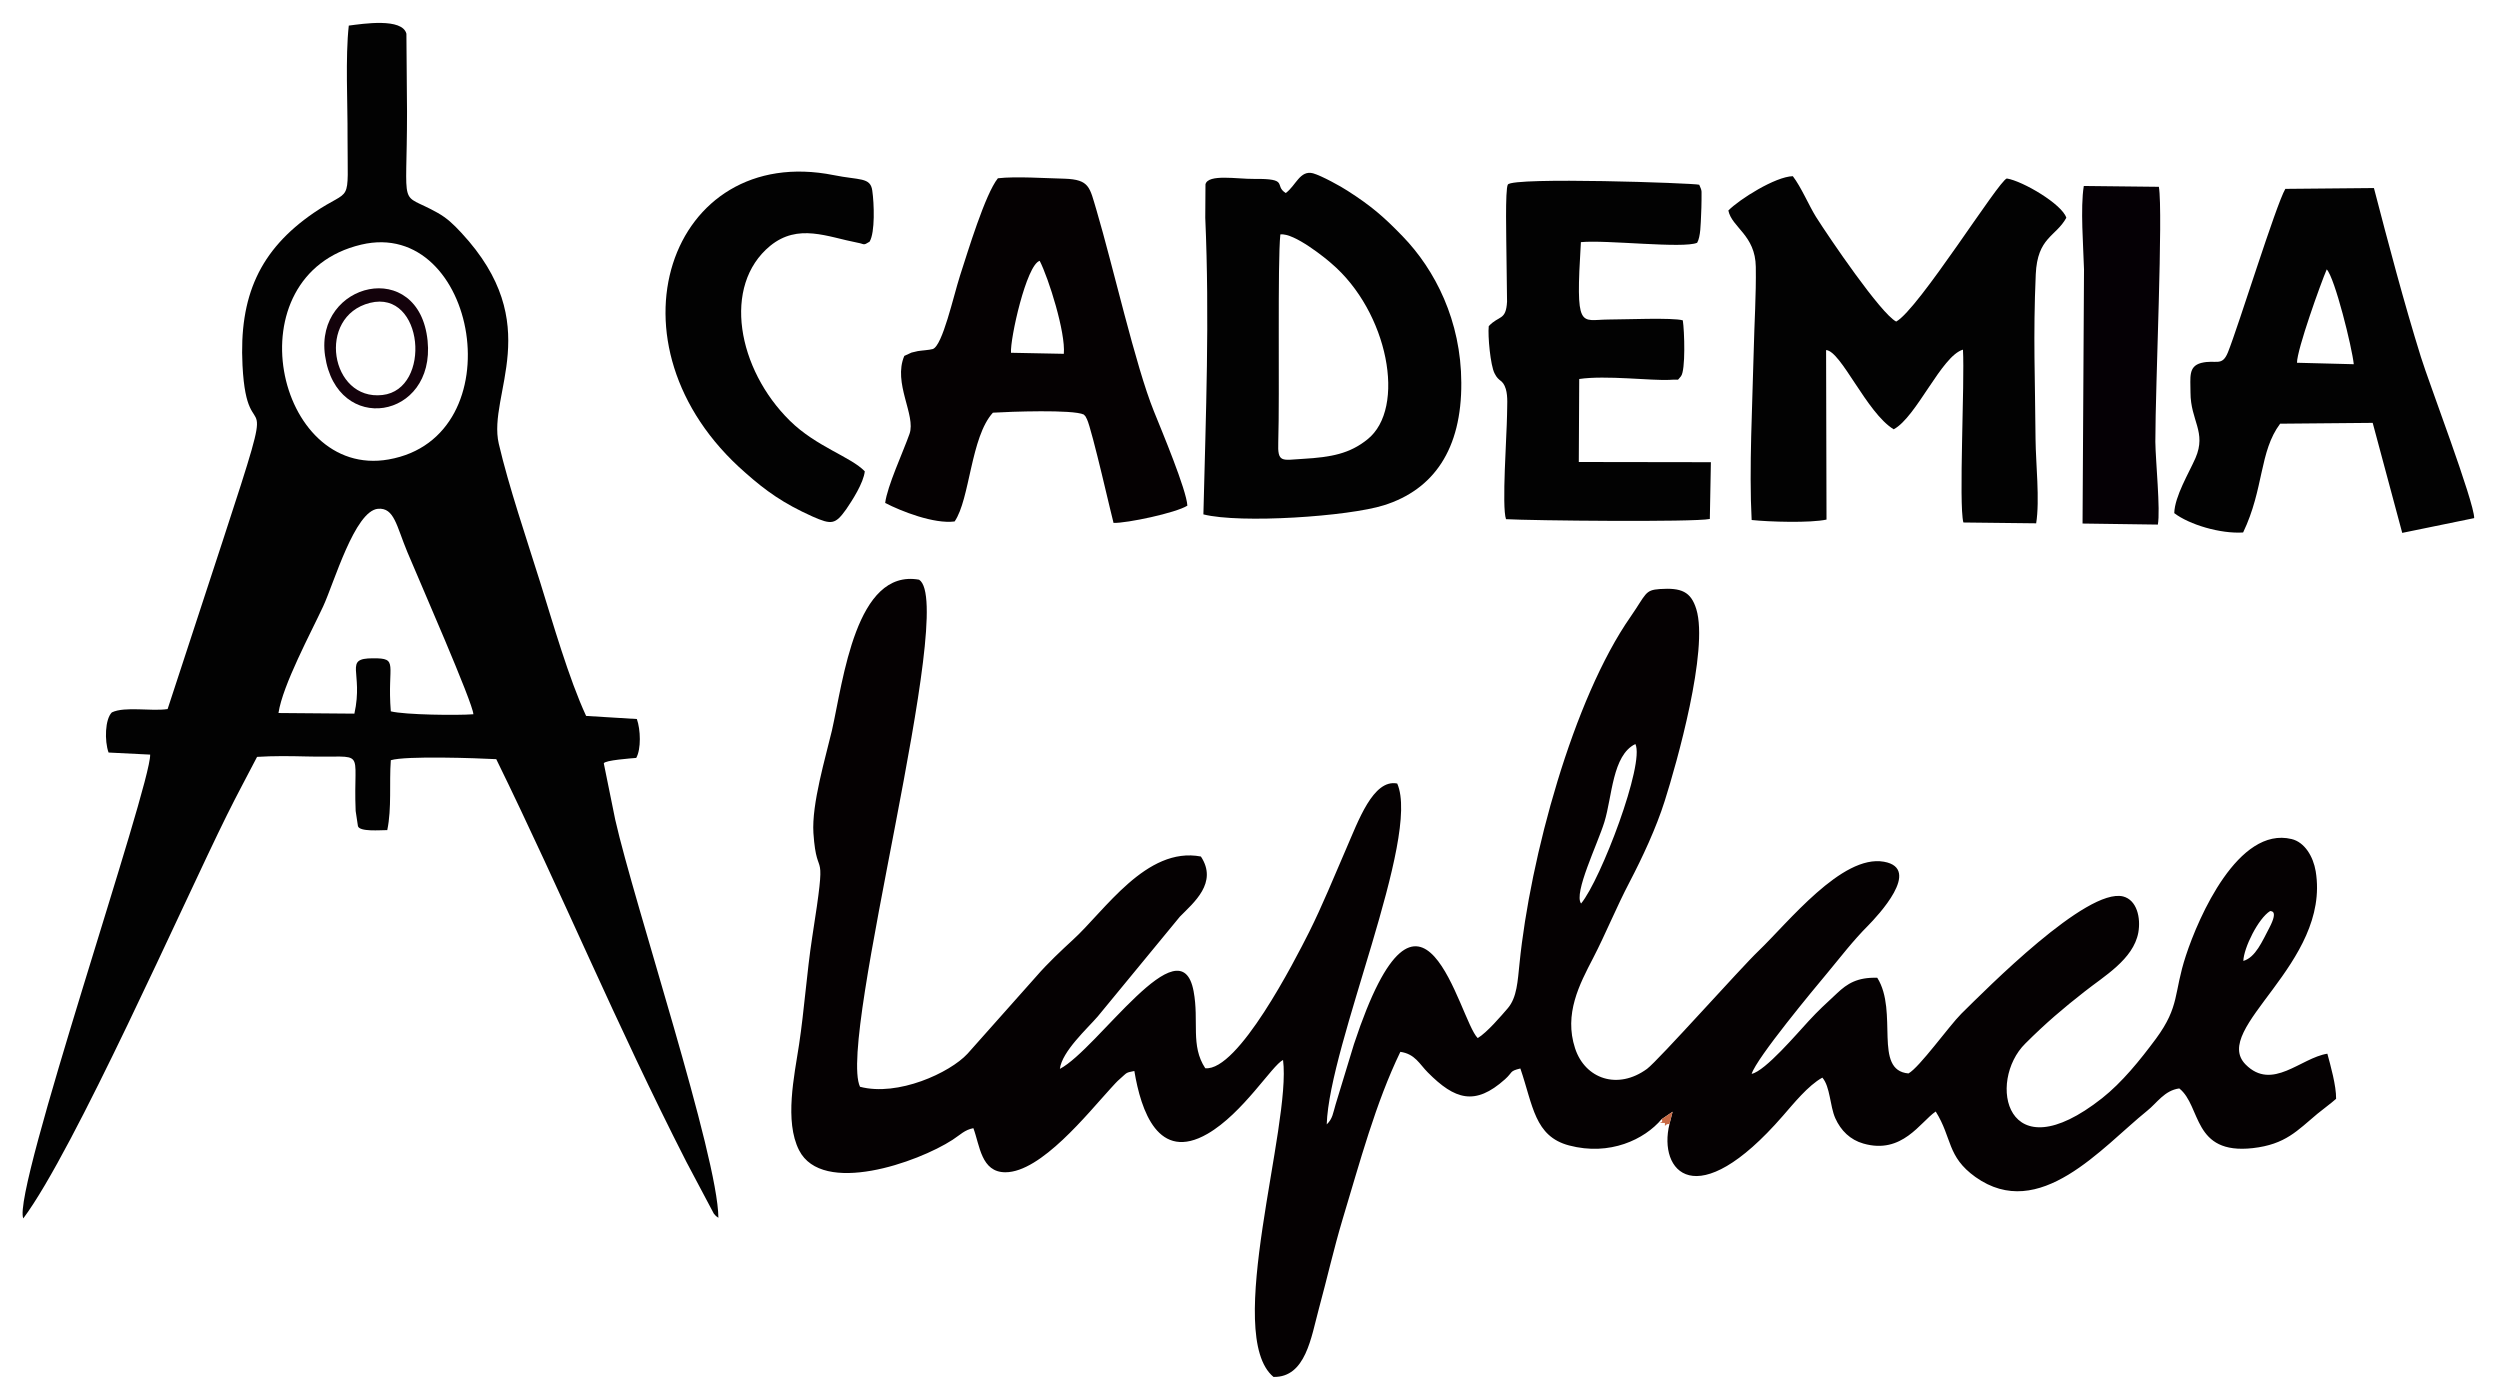
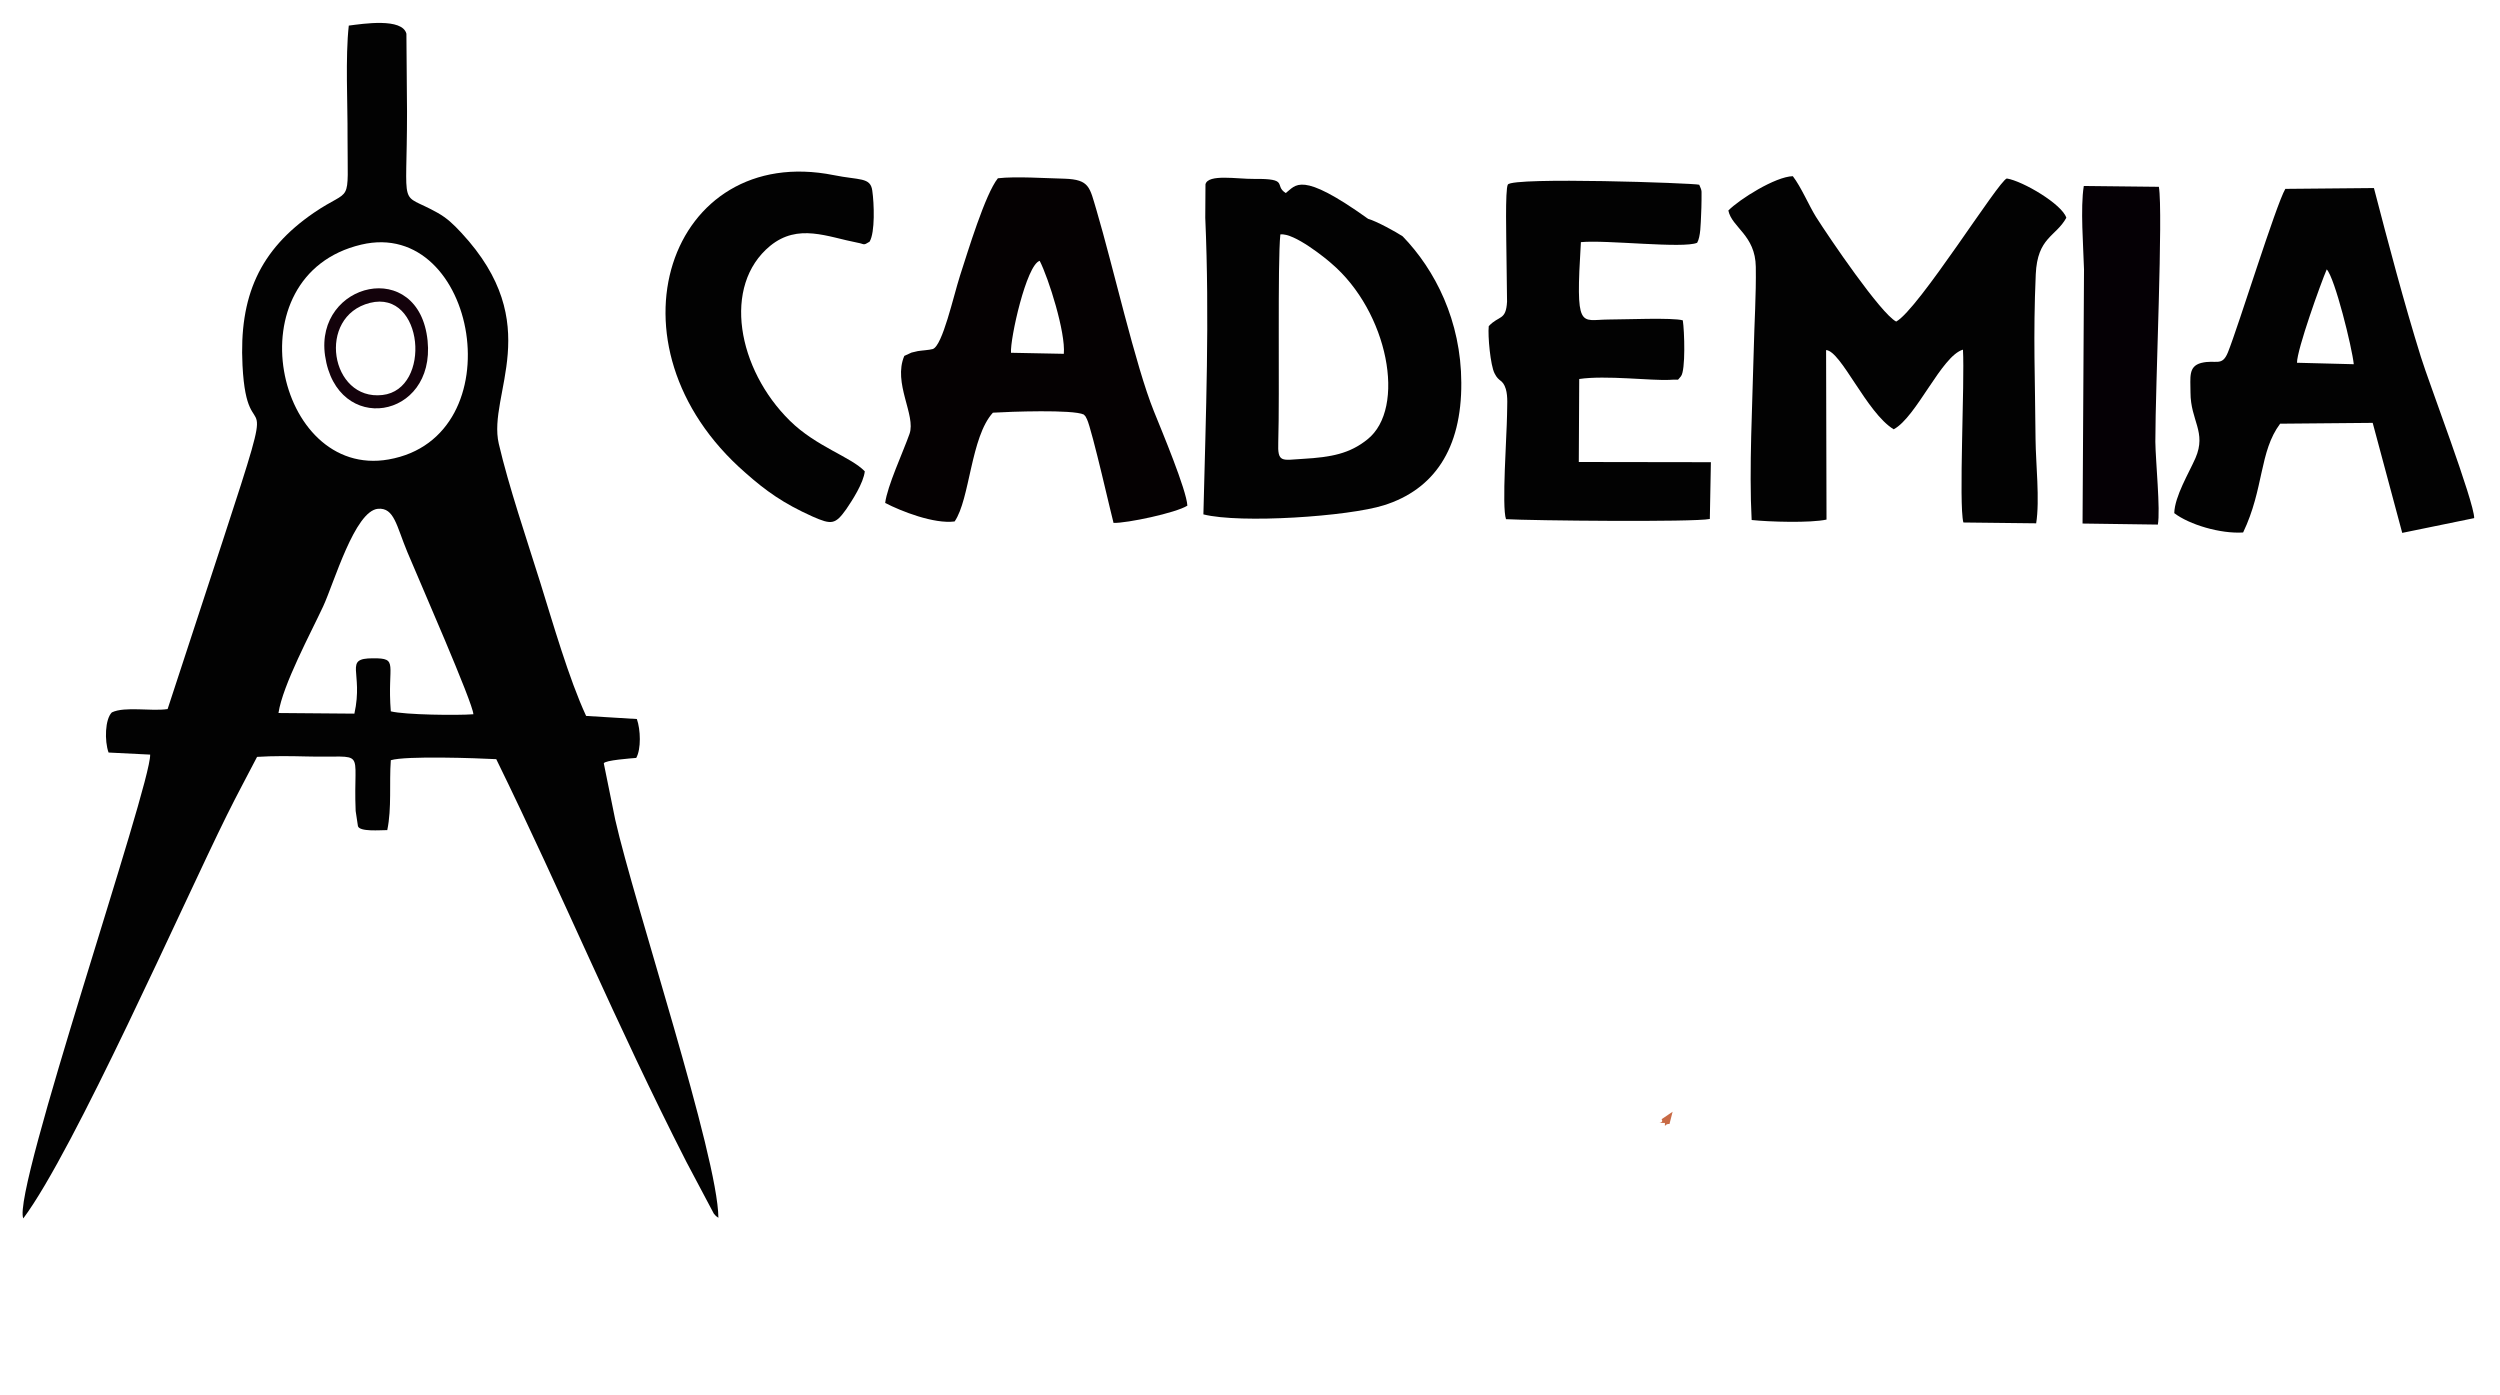
<svg xmlns="http://www.w3.org/2000/svg" version="1.1" id="Layer_1" x="0px" y="0px" width="300px" height="167.459px" viewBox="0 0 300 167.459" enable-background="new 0 0 300 167.459" xml:space="preserve">
  <g>
-     <path fill-rule="evenodd" clip-rule="evenodd" fill="#050102" d="M269.199,115.313c0.051-1.573,1.797-5.117,3.221-5.991   c0.05,0.051,1.047-0.174-0.102,2.022C271.471,112.94,270.673,114.888,269.199,115.313L269.199,115.313z M189.731,108.423   c-0.924-1.223,1.972-7.112,2.796-9.783c0.947-3.069,0.947-8.012,3.718-9.359C197.394,91.626,192.103,105.553,189.731,108.423   L189.731,108.423z M199.391,134.305l1.323-0.897l-0.375,1.473c-1.397,5.69,3.17,11.031,13.603-0.974   c1.247-1.423,3.021-3.645,4.741-4.592c0.949,1.098,0.899,3.394,1.549,4.865c0.674,1.498,1.796,2.597,3.369,3.046   c4.667,1.348,6.839-2.597,8.685-3.844c1.997,3.194,1.323,5.392,4.768,7.861c7.688,5.466,15.15-3.543,20.592-7.937   c1.197-0.948,2.069-2.446,3.867-2.695c2.671,2.121,1.548,7.987,8.835,7.163c3.92-0.449,5.317-2.097,7.738-4.118   c0.724-0.599,1.571-1.197,2.246-1.797c0.025-1.572-0.675-4.019-1.049-5.415c-3.195,0.499-6.613,4.517-9.809,1.297   c-4.269-4.318,10.232-12.104,8.41-23.187c-0.298-1.772-1.322-3.494-2.895-3.868c-6.39-1.548-11.156,9.335-12.678,13.978   c-1.499,4.542-0.699,6.038-3.595,9.982c-1.946,2.62-4.068,5.24-6.464,7.137c-11.581,9.136-13.827-2.021-9.21-6.563   c2.446-2.445,4.567-4.242,7.089-6.214c2.32-1.846,5.865-3.868,6.465-7.088c0.323-1.797-0.177-3.918-1.823-4.344   c-4.368-1.072-16.372,11.082-19.418,14.077c-1.472,1.473-5.017,6.438-6.339,7.163c-4.269-0.374-1.174-7.388-3.744-11.481   c-2.396-0.073-3.595,0.7-4.817,1.848c-1.397,1.298-2.246,2.071-3.419,3.345c-1.348,1.447-5.215,6.014-6.838,6.339   c0.598-1.921,7.537-10.258,9.06-12.08c1.598-1.922,3.095-3.893,4.916-5.715c1.099-1.124,6.516-6.838,1.897-7.662   c-5.043-0.899-11.48,7.288-15.074,10.731c-2.023,1.922-11.981,13.103-13.354,14.127c-3.52,2.57-7.438,1.198-8.635-2.471   c-1.349-4.119,0.523-7.662,2.17-10.833c1.523-2.944,2.771-6.063,4.394-9.159c1.497-2.871,3.169-6.439,4.193-9.684   c1.446-4.543,5.29-18.145,3.794-23.011c-0.649-2.122-1.798-2.597-4.393-2.422c-1.798,0.125-1.599,0.574-3.495,3.32   c-6.913,9.908-12.055,28.926-13.328,41.605c-0.225,2.121-0.299,4.068-1.398,5.366c-0.797,0.924-2.495,2.92-3.617,3.595   c-2.247-2.172-6.64-24.109-14.851,0.724l-2.197,7.212c-0.324,1.073-0.349,1.723-1.073,2.422c0.299-9.634,11.307-34.393,8.46-40.907   c-2.894-0.574-4.69,4.543-6.139,7.862c-1.473,3.394-2.844,6.788-4.442,9.983c-1.723,3.419-8.511,16.697-12.454,16.322   c-1.797-2.72-0.724-5.616-1.398-9.233c-1.547-8.336-11.506,6.938-16.048,9.309c0.25-2.097,3.319-4.866,4.542-6.29l9.859-11.979   c1.647-1.673,4.592-4.068,2.521-7.214c-6.539-1.247-11.556,6.539-15.374,10.009c-1.323,1.223-2.97,2.745-4.418,4.418l-8.211,9.235   c-2.122,2.295-8.361,5.166-12.904,3.968c-2.746-5.84,11.73-57.904,7.088-60.849c-7.587-1.348-9.085,12.005-10.458,18.095   c-0.749,3.194-2.446,8.81-2.221,12.305c0.424,6.314,1.722,0.574-0.149,12.528c-0.649,4.242-0.948,8.711-1.573,12.854   c-0.574,3.77-1.771,9.185,0,12.68c2.795,5.491,14.227,1.474,18.42-1.248c0.923-0.599,1.447-1.197,2.496-1.398   c0.773,2.047,0.923,5.292,3.843,5.292c4.269,0,9.884-7.063,12.629-10.059c0.45-0.474,0.674-0.773,1.173-1.198   c0.874-0.773,0.624-0.674,1.673-0.897c0.798,4.791,2.87,10.957,8.785,7.537c4.268-2.472,7.737-8.212,9.059-8.86   c1.025,7.888-7.187,33.02-1.146,38.036c3.867,0.076,4.517-4.767,5.439-8.161c1.025-3.769,1.773-7.138,2.846-10.732   c2.098-6.938,3.969-13.977,6.938-20.116c1.772,0.25,2.297,1.474,3.296,2.471c3.244,3.27,5.665,4.043,9.259,0.823   c0.973-0.873,0.5-0.974,1.847-1.298c1.522,4.442,1.697,8.137,5.841,9.235C193.177,138.748,197.344,136.728,199.391,134.305   L199.391,134.305z" />
    <path fill-rule="evenodd" clip-rule="evenodd" fill="#020202" d="M42.527,85.637l-9.11-0.075c0.499-3.345,3.918-9.684,5.366-12.804   c1.298-2.795,3.794-11.48,6.589-11.705c1.947-0.15,2.197,2.046,3.52,5.216c1.373,3.294,7.912,18.195,7.912,19.442   c-1.922,0.15-8.211,0.076-9.908-0.35c-0.45-5.665,1.023-6.389-2.146-6.364C41.154,78.998,43.649,80.595,42.527,85.637   L42.527,85.637z M43.35,29.355c13.927-3.294,18.569,23.111,3.27,25.782C33.093,57.508,27.801,33.024,43.35,29.355L43.35,29.355z    M20.114,85.087c-1.972,0.3-5.116-0.35-6.688,0.399c-0.824,0.799-0.898,3.419-0.399,4.818l4.992,0.249   c0.1,3.742-16.623,52.486-15.225,55.656c6.115-8.186,19.118-37.662,24.434-48.394c1.224-2.471,2.521-4.866,3.619-6.989   c1.997-0.125,3.918-0.1,5.916-0.05c7.437,0.2,5.59-1.248,5.915,6.54l0.274,1.821c0.2,0.699,2.67,0.476,3.519,0.476   c0.55-2.646,0.225-5.616,0.425-8.387c1.797-0.549,10.307-0.25,12.654-0.125c8.062,16.472,14.326,31.698,22.812,48.318l3.295,6.216   c0.374,0.425,0.125,0.174,0.549,0.499c-0.05-7.388-10.108-37.713-12.379-47.771l-1.373-6.763c0.125-0.374,3.319-0.599,3.894-0.649   c0.599-1.073,0.524-3.394,0.075-4.667l-6.09-0.373c-2.072-4.468-3.994-11.183-5.516-16.049c-1.598-5.116-3.769-11.481-4.967-16.623   c-1.373-5.965,5.741-14.301-4.493-25.308c-0.974-1.047-1.696-1.747-2.895-2.42c-4.667-2.621-3.62,0.199-3.62-12.08l-0.074-9.385   c-0.5-1.921-5.192-1.198-6.915-0.973c-0.423,3.819-0.125,9.334-0.149,13.328c0,8.561,0.624,5.94-4.043,9.134   c-6.515,4.468-8.986,10.033-8.561,18.319c0.574,11.282,4.742-0.673-2.346,20.966L20.114,85.087z" />
    <path fill-rule="evenodd" clip-rule="evenodd" fill="#020202" d="M207.402,25.262c0.424,2.046,3.243,2.945,3.294,6.764   c0.051,3.369-0.175,6.738-0.249,10.057c-0.15,6.265-0.574,14.227-0.249,20.317c2.046,0.224,7.063,0.374,8.983-0.05l-0.05-20.342   c1.797,0.1,4.869,7.538,8.112,9.509c2.744-1.473,5.739-8.811,8.312-9.559c0.225,3.993-0.524,18.519,0.049,20.741l8.735,0.1   c0.449-2.77-0.049-7.238-0.074-10.083c-0.05-7.213-0.3-12.33,0.025-19.792c0.2-4.468,2.396-4.493,3.669-6.789   c-0.499-1.622-5.192-4.393-7.138-4.717c-0.948,0.2-10.608,15.724-13.279,17.171c-1.848-0.948-8.036-10.059-9.633-12.579   c-0.85-1.373-1.773-3.569-2.771-4.867C213.042,21.193,208.726,23.914,207.402,25.262L207.402,25.262z" />
-     <path fill-rule="evenodd" clip-rule="evenodd" fill="#020202" d="M153.642,28.132c1.647-0.225,5.44,2.87,6.115,3.469   c6.813,5.79,9.06,17.396,4.316,21.14c-2.121,1.697-4.292,2.122-7.712,2.321c-2.546,0.149-3.068,0.523-2.969-2.021   C153.567,47.35,153.293,31.427,153.642,28.132L153.642,28.132z M154.29,23.166c-1.472-0.923,0.499-1.747-3.818-1.697   c-1.972,0.025-5.516-0.624-5.815,0.649l-0.025,4.018c0.524,12.13,0.075,23.387-0.225,35.59c4.443,1.124,17.421,0.25,21.665-1.097   c5.965-1.872,9.334-6.714,9.284-14.701c-0.025-7.438-3.145-13.552-7.038-17.57c-2.172-2.247-3.719-3.619-6.614-5.466   c-0.748-0.5-3.145-1.822-4.144-2.097C155.987,20.395,155.514,22.267,154.29,23.166L154.29,23.166z" />
+     <path fill-rule="evenodd" clip-rule="evenodd" fill="#020202" d="M153.642,28.132c1.647-0.225,5.44,2.87,6.115,3.469   c6.813,5.79,9.06,17.396,4.316,21.14c-2.121,1.697-4.292,2.122-7.712,2.321c-2.546,0.149-3.068,0.523-2.969-2.021   C153.567,47.35,153.293,31.427,153.642,28.132L153.642,28.132z M154.29,23.166c-1.472-0.923,0.499-1.747-3.818-1.697   c-1.972,0.025-5.516-0.624-5.815,0.649l-0.025,4.018c0.524,12.13,0.075,23.387-0.225,35.59c4.443,1.124,17.421,0.25,21.665-1.097   c5.965-1.872,9.334-6.714,9.284-14.701c-0.025-7.438-3.145-13.552-7.038-17.57c-0.748-0.5-3.145-1.822-4.144-2.097C155.987,20.395,155.514,22.267,154.29,23.166L154.29,23.166z" />
    <path fill-rule="evenodd" clip-rule="evenodd" fill="#050102" d="M121.32,42.333c-0.125-1.647,1.847-10.557,3.444-11.032   c1.073,2.097,3.12,8.585,2.896,11.157L121.32,42.333z M108.517,42.708c-1.398,3.27,1.422,7.114,0.624,9.36   c-0.774,2.196-2.67,6.264-2.92,8.286c1.922,0.998,5.865,2.546,8.335,2.221c1.847-2.696,1.923-10.133,4.593-13.053   c2.022-0.125,9.634-0.4,10.907,0.224c0.225,0.25,0.175,0.125,0.374,0.549c0.6,1.198,3.12,12.329,3.195,12.454   c1.573,0.05,7.487-1.198,8.86-2.071c-0.1-1.897-3.095-9.035-4.019-11.331c-2.196-5.417-4.917-17.472-6.889-24.135   c-0.824-2.72-0.798-3.669-3.843-3.769c-2.296-0.05-5.816-0.3-7.987-0.05c-1.523,1.896-3.594,8.761-4.542,11.68   c-0.799,2.496-2.097,8.411-3.27,8.811c-0.424,0.124-1.373,0.174-1.797,0.249c-0.074,0.025-0.673,0.15-0.748,0.175L108.517,42.708z" />
    <path fill-rule="evenodd" clip-rule="evenodd" fill="#020202" d="M275.638,43.531c0-1.597,2.871-9.584,3.57-11.206   c0.974,1.023,3.045,9.383,3.244,11.381L275.638,43.531z M262.859,47.101c0,3.37,1.947,4.742,0.6,7.862   c-0.773,1.772-2.497,4.593-2.547,6.614c1.797,1.373,5.517,2.496,8.262,2.321c2.521-5.267,1.922-9.684,4.443-13.054l11.106-0.1   l3.544,13.203l8.636-1.772c0.025-1.897-5.466-16.323-6.389-19.318c-2.047-6.563-3.919-13.678-5.642-20.291l-10.633,0.099   c-1.123,1.922-5.615,16.449-6.888,19.618c-0.724,1.772-1.423,0.823-3.22,1.273C262.585,43.98,262.859,45.254,262.859,47.101   L262.859,47.101z" />
    <path fill-rule="evenodd" clip-rule="evenodd" fill="#020202" d="M180.771,30.279l0.075,5.915   c-0.125,2.321-0.974,1.623-2.197,2.946c-0.124,1.173,0.201,4.716,0.7,5.666c0.523,1.073,0.972,0.673,1.347,1.871   c0.274,0.924,0.15,2.097,0.15,3.095c-0.026,2.346-0.649,11.082-0.125,12.529c3.045,0.175,22.536,0.375,24.459-0.025l0.126-6.813   l-15.85-0.024l0.05-9.959c3.17-0.474,8.735,0.226,10.881,0.101c1.324-0.101,0.749,0.199,1.324-0.425   c0.573-0.674,0.424-5.466,0.225-6.714c-1.174-0.35-6.989-0.1-8.936-0.1c-3.394,0.025-3.943,1.398-3.294-9.285   c3.02-0.299,12.304,0.799,13.951,0.075c0.424-0.724,0.424-2.321,0.474-3.345c0.025-0.549,0.051-1.198,0.051-1.722   c-0.025-1.123,0.125-1.048-0.275-1.897c-0.649-0.2-22.312-0.949-22.962-0.025C180.597,22.641,180.771,29.13,180.771,30.279   L180.771,30.279z" />
    <path fill-rule="evenodd" clip-rule="evenodd" fill="#020202" d="M103.774,56.56c-1.672-1.748-5.815-2.945-8.984-6.065   c-6.291-6.189-8.162-16.223-2.372-20.99c3.37-2.746,6.864-1.073,10.507-0.375c0.849,0.15,0.625,0.375,1.422-0.125   c0.674-1.098,0.55-4.593,0.325-6.14c-0.224-1.623-1.547-1.223-4.617-1.847c-19.717-3.944-28.228,20.366-10.607,35.716   c2.446,2.17,4.542,3.668,8.037,5.241c2.321,1.024,2.745,0.974,4.068-0.874C102.252,60.079,103.625,57.957,103.774,56.56   L103.774,56.56z" />
    <path fill-rule="evenodd" clip-rule="evenodd" fill="#050005" d="M249.906,62.825l9.035,0.125c0.324-1.747-0.274-7.637-0.3-9.934   c0-6.838,0.949-27.479,0.424-30.599l-9.01-0.1c-0.424,2.621-0.05,7.288,0.026,10.009L249.906,62.825z" />
    <path fill-rule="evenodd" clip-rule="evenodd" fill="#13020B" d="M44.399,36.344c6.464-1.623,7.438,10.382,1.498,11.057   C39.632,48.124,37.959,37.965,44.399,36.344L44.399,36.344z M39.007,42.683c1.398,9.609,13.253,7.663,12.305-1.796   C50.289,30.853,37.735,33.848,39.007,42.683L39.007,42.683z" />
    <path fill-rule="evenodd" clip-rule="evenodd" fill="#C86A45" d="M199.391,134.305c0.425,0.625-1.173,0.374,0.399,0.449   c0,0.774-0.074,0.051,0.549,0.126l0.375-1.473L199.391,134.305z" />
  </g>
</svg>